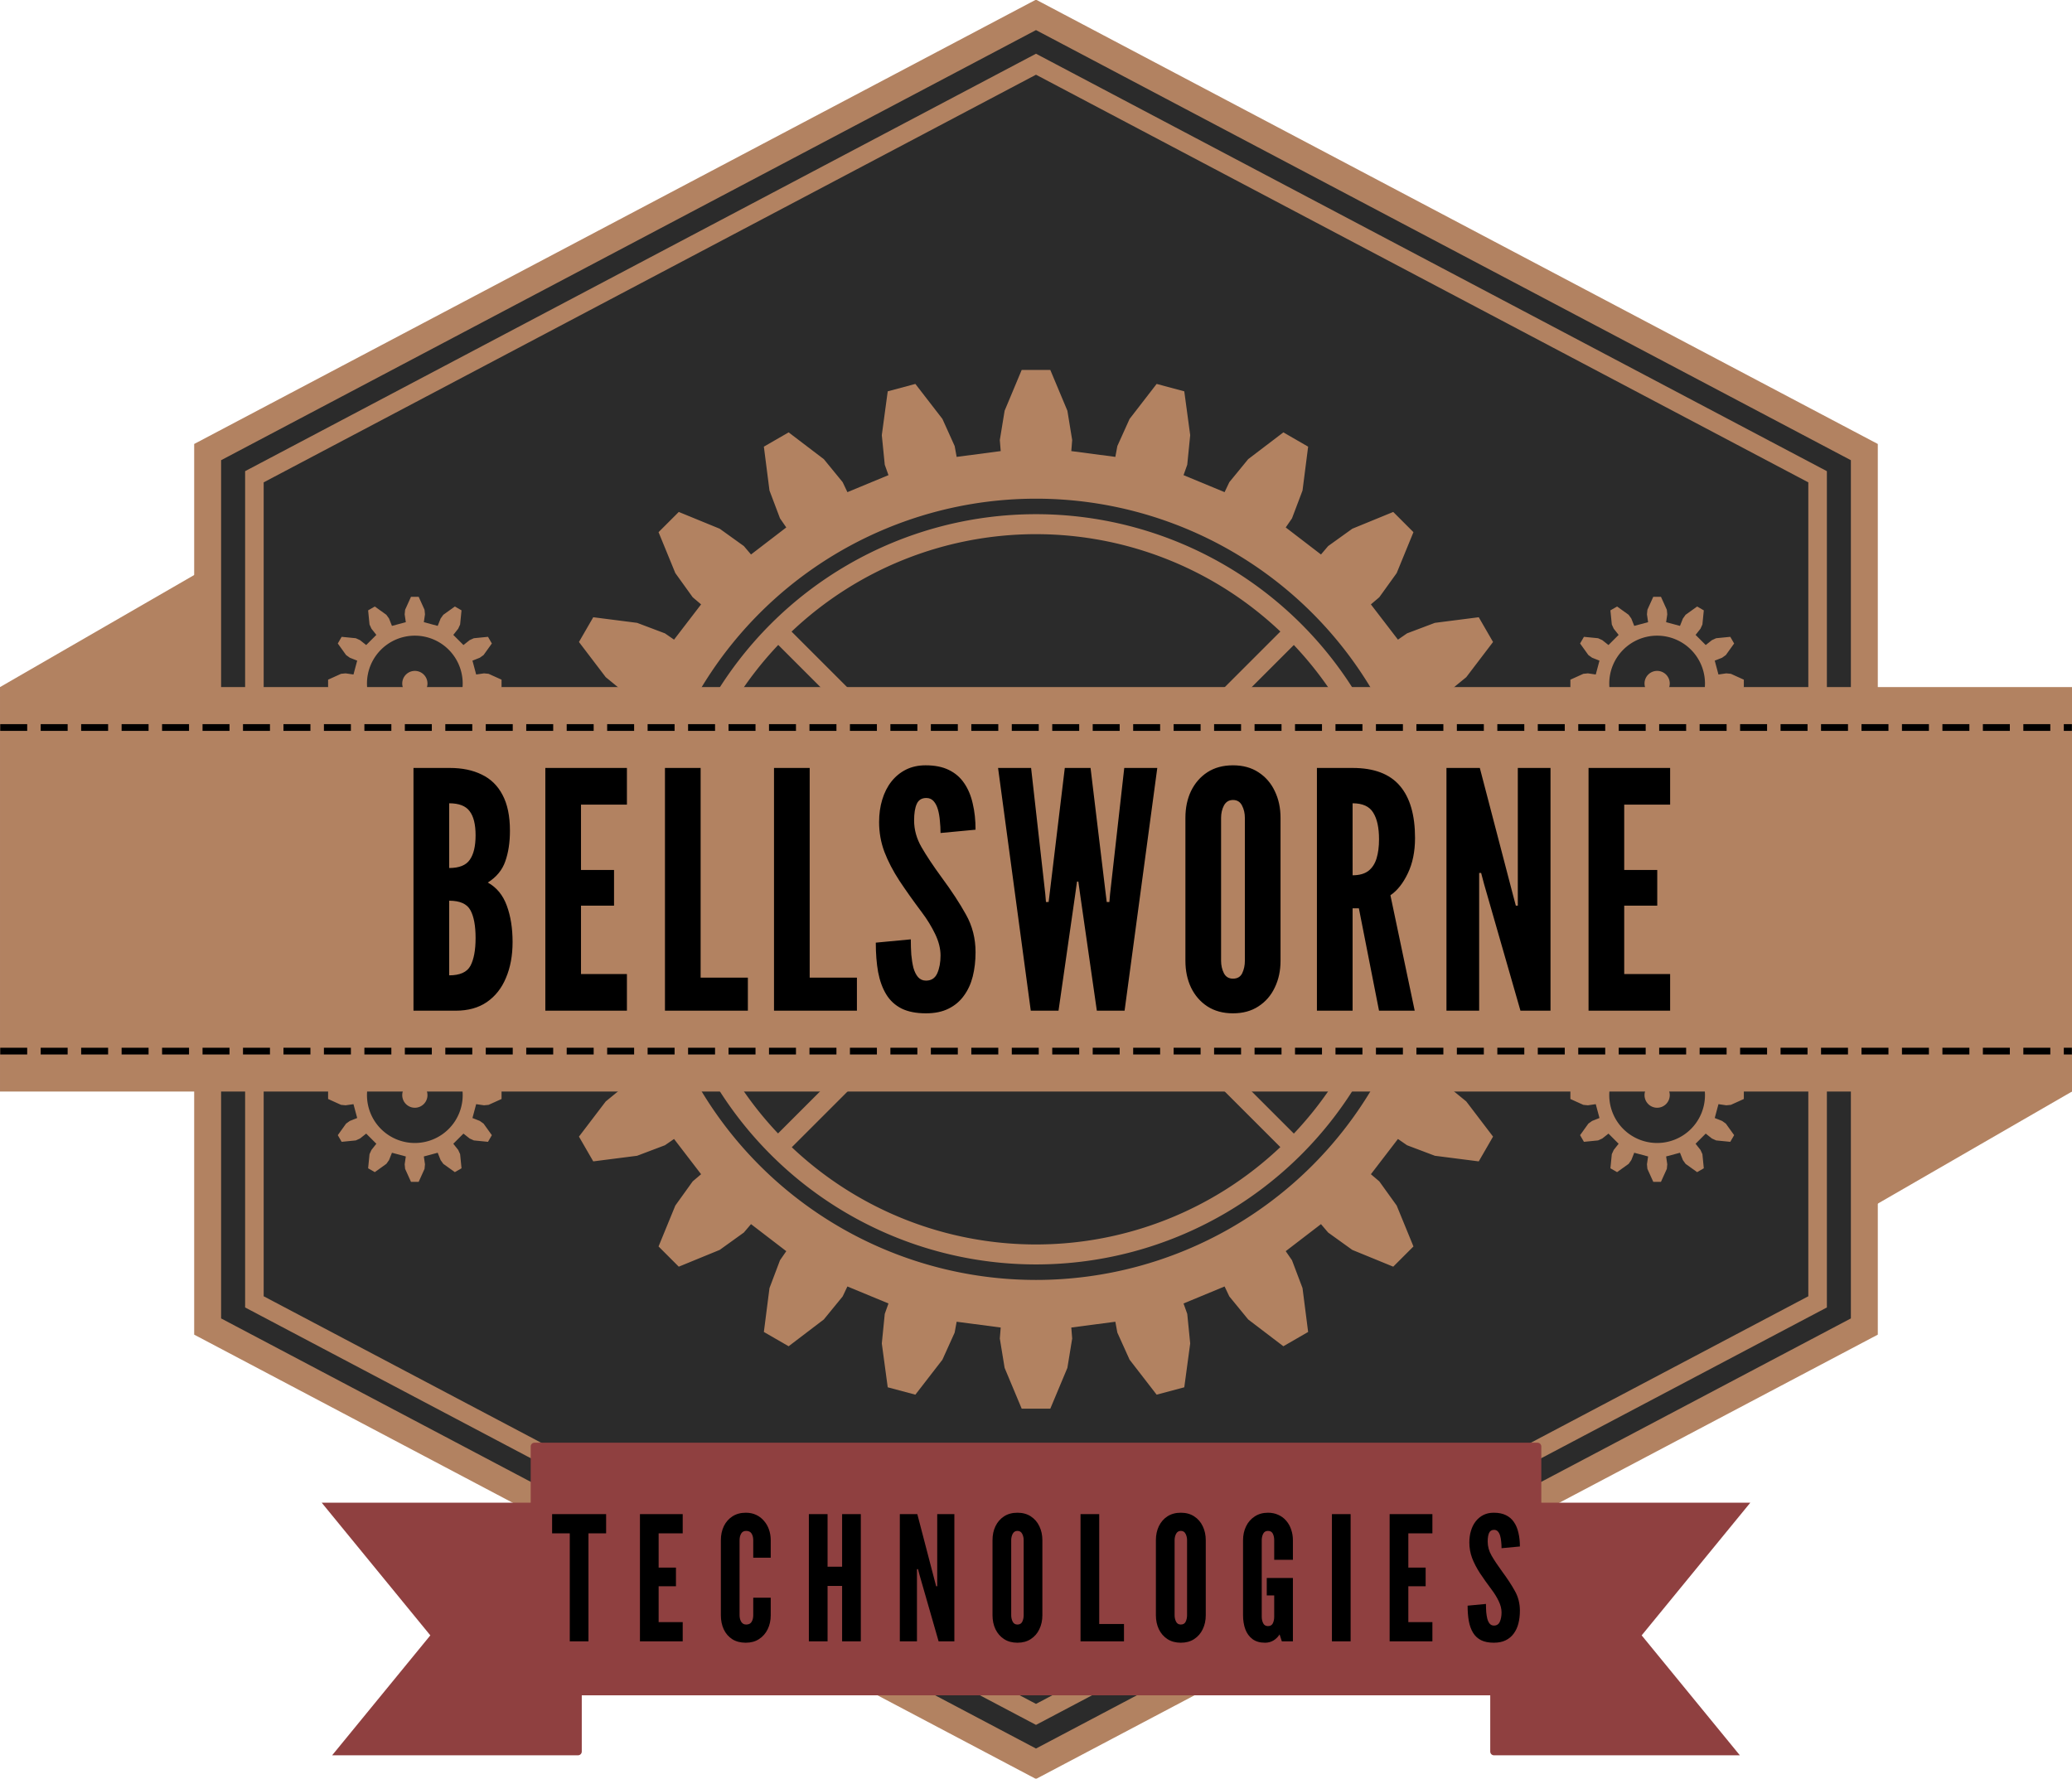
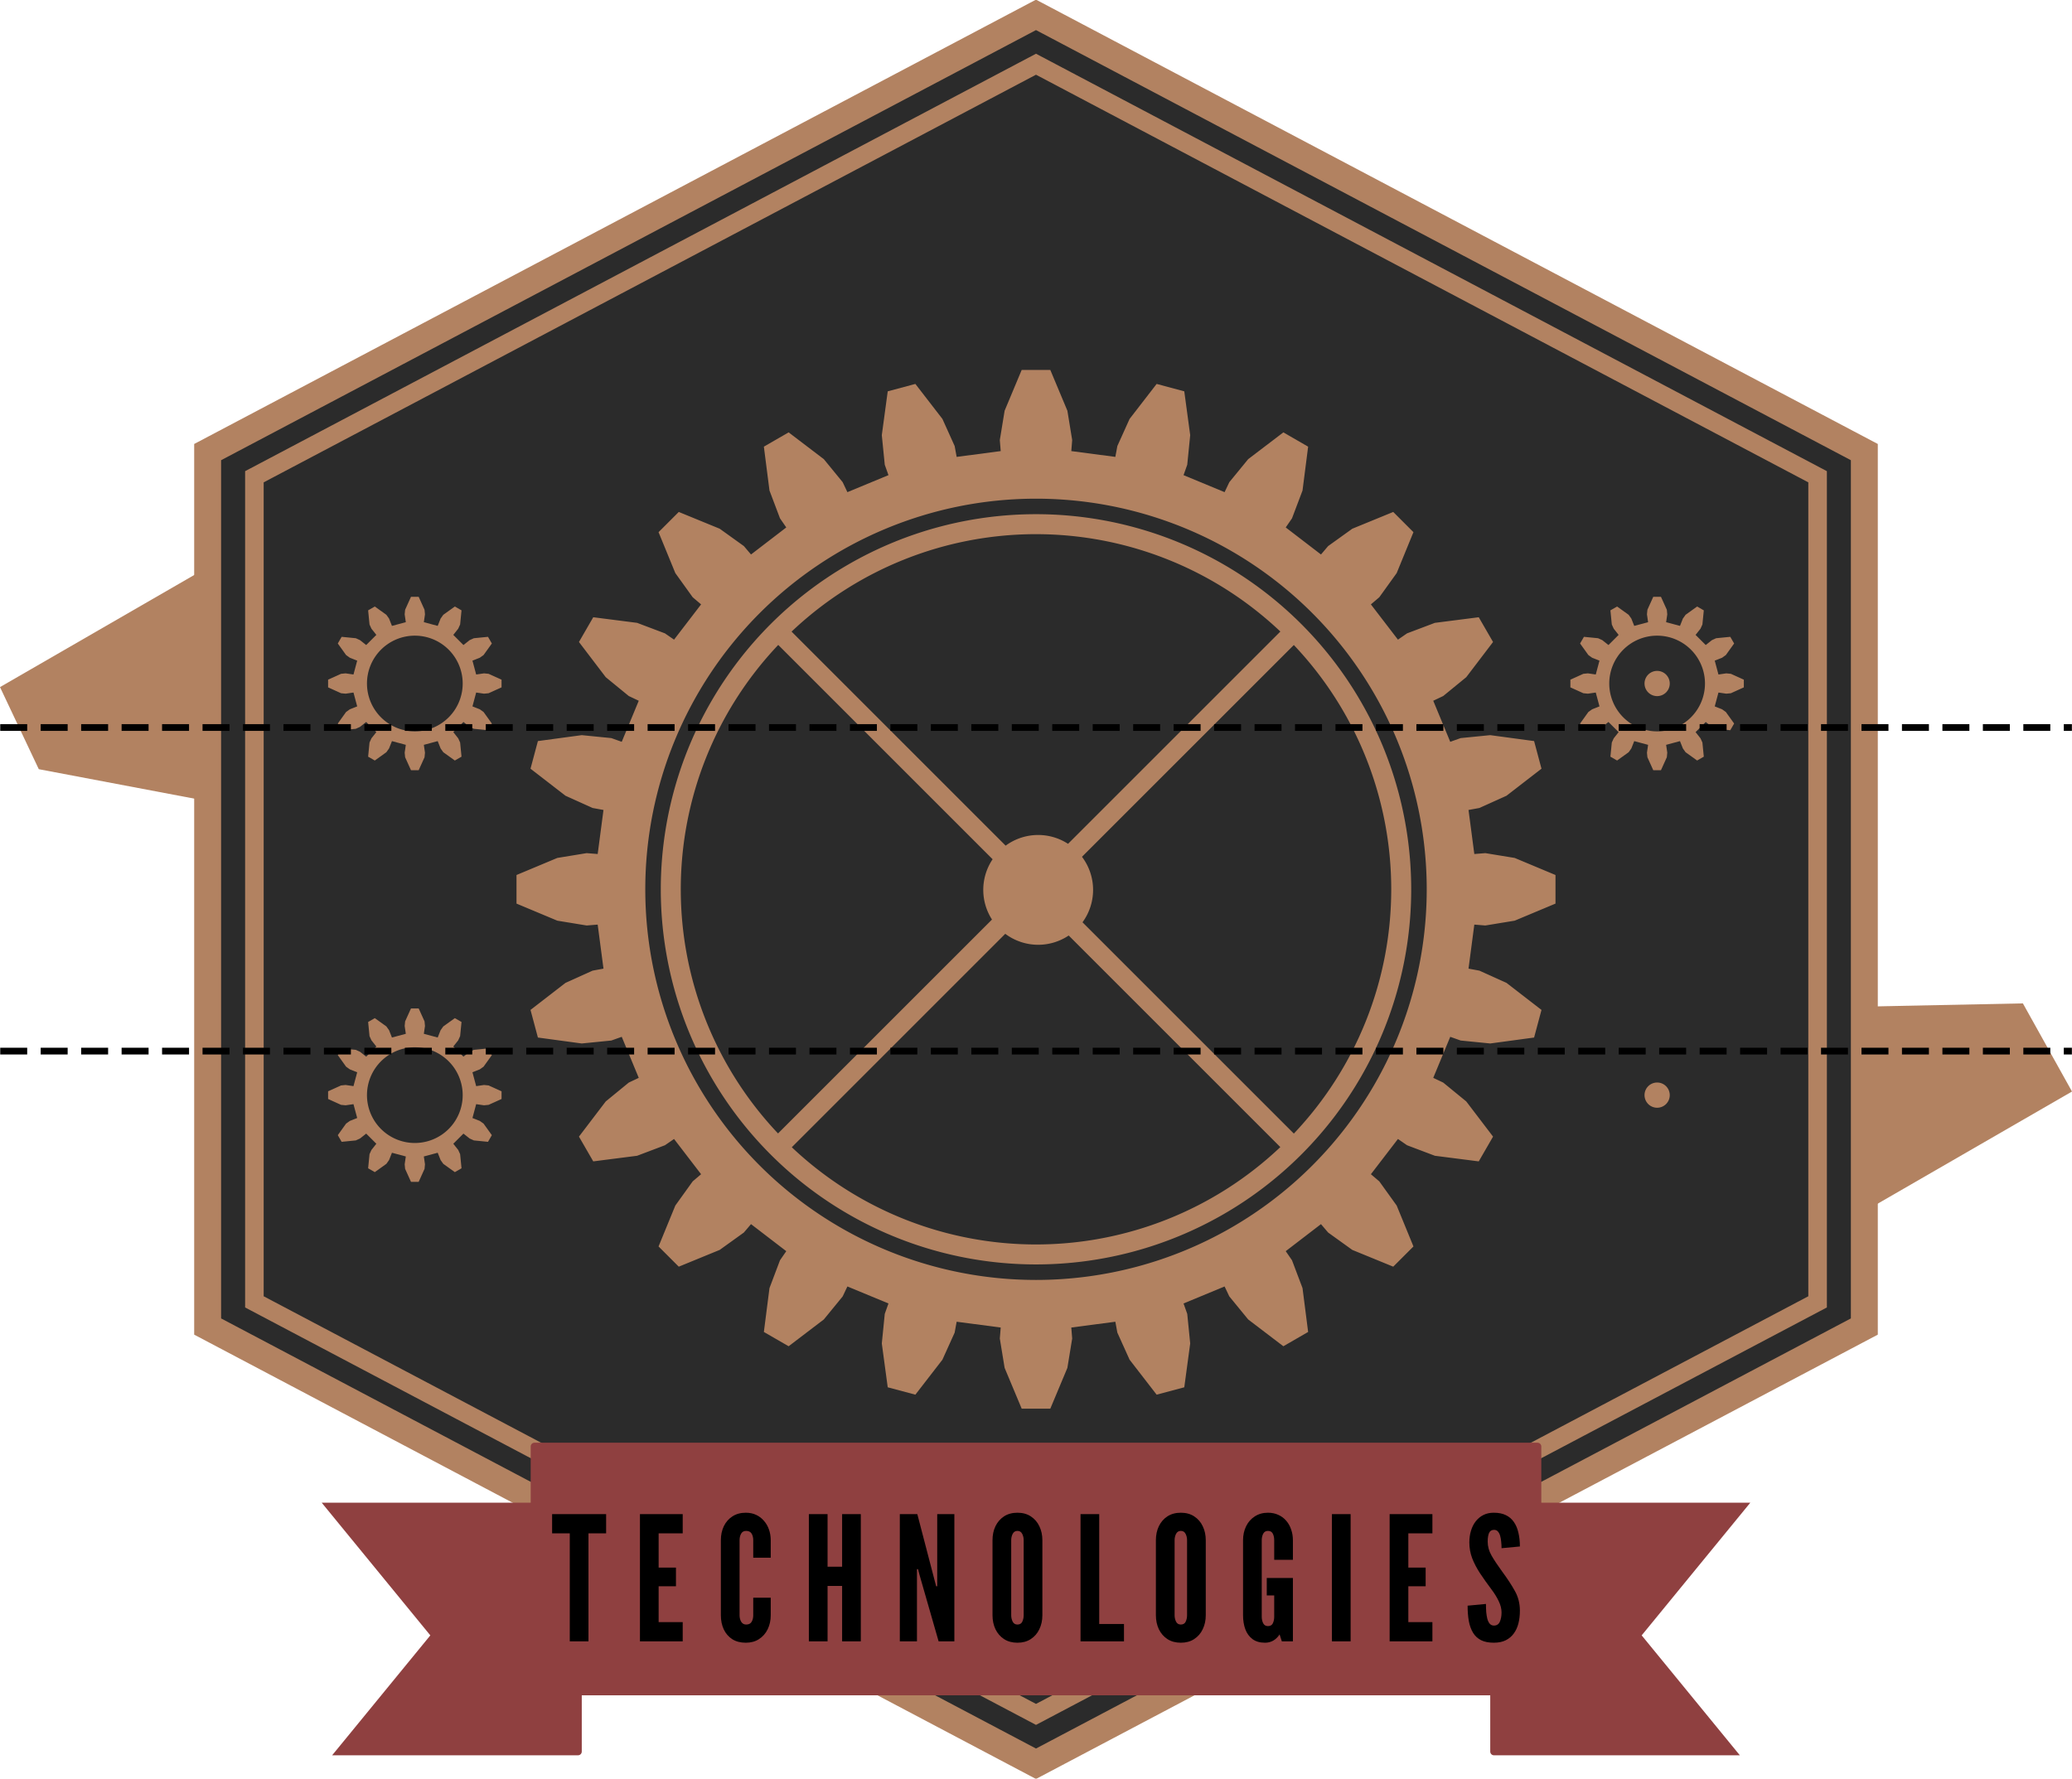
<svg xmlns="http://www.w3.org/2000/svg" xmlns:ns1="http://sodipodi.sourceforge.net/DTD/sodipodi-0.dtd" xmlns:ns2="http://www.inkscape.org/namespaces/inkscape" id="svg8" version="1.1" viewBox="0 0 308.908 265.234" height="1002.458" width="1167.528" ns1:docname="bellsworne-tech-no-bg-optimized.svg" ns2:version="1.4.2 (ebf0e940d0, 2025-05-08)">
  <defs id="defs5" />
  <ns1:namedview id="namedview5" pagecolor="#505050" bordercolor="#ffffff" borderopacity="1" ns2:showpageshadow="0" ns2:pageopacity="0" ns2:pagecheckerboard="1" ns2:deskcolor="#505050" ns2:zoom="0.35854149" ns2:cx="-157.58288" ns2:cy="232.88797" ns2:window-width="1920" ns2:window-height="1080" ns2:window-x="0" ns2:window-y="0" ns2:window-maximized="1" ns2:current-layer="svg8" />
  <style id="style1" />
  <path id="ellipse4113-9" style="fill:#ff0000;stroke-width:0.265" d="m 220.283,177.675 a 64.216,39.688 0 0 1 -64.216,39.688 64.216,39.688 0 0 1 -64.216,-39.688 64.216,39.688 0 0 1 64.216,-39.687 64.216,39.688 0 0 1 64.216,39.687 z" />
  <path style="fill:#b28261;fill-opacity:1;stroke:none;stroke-width:0.265px;stroke-linecap:butt;stroke-linejoin:miter;stroke-opacity:1" d="m 308.909,162.772 -49.18,28.394 2.7,-40.743 39.159,-0.794 z" id="path4115-4" />
  <path style="fill:#b28261;fill-opacity:1;stroke:none;stroke-width:0.265px;stroke-linecap:butt;stroke-linejoin:miter;stroke-opacity:1" d="M 0,102.462 42.385,77.992 40.708,121.319 5.783,114.704 0,102.462" id="path4117-5" />
  <path style="fill:#2b2b2b;fill-opacity:1;stroke:none;stroke-width:2.767;stroke-miterlimit:4;stroke-dasharray:none" id="path4119-8" d="M 270.98,194.138 154.454,255.658 37.927,194.138 V 71.096 L 154.454,9.576 270.98,71.096 Z" />
  <path style="fill:#2b2b2b;fill-opacity:1;stroke:none;stroke-width:4.014;stroke-miterlimit:4;stroke-dasharray:none" id="path4121-87" d="m 277.949,197.817 -123.496,65.2 -123.496,-65.2 v -130.4 l 123.496,-65.2 123.496,65.2 z" />
  <path style="fill:none;stroke:#b28261;stroke-width:2.767;stroke-miterlimit:4;stroke-dasharray:none;stroke-opacity:1" id="path4125-1" d="M 270.98,194.138 154.454,255.658 37.927,194.138 V 71.096 L 154.454,9.576 270.98,71.096 Z" />
  <path style="fill:none;stroke:#b28261;stroke-width:4.014;stroke-miterlimit:4;stroke-dasharray:none;stroke-opacity:1" id="path4127-5" d="m 277.949,197.817 -123.496,65.2 -123.496,-65.2 v -130.4 l 123.496,-65.2 123.496,65.2 z" />
  <path style="fill:#b28261;fill-opacity:1;stroke:none;stroke-width:0.936" d="m 152.321,55.165 -2.545,6.084 -0.717,4.378 0.134,1.642 -6.57,0.865 -0.296,-1.62 -1.825,-4.043 -4.034,-5.219 -4.12,1.105 -0.883,6.535 0.441,4.414 0.552,1.55 -6.122,2.536 -0.706,-1.488 -2.808,-3.432 -5.248,-3.995 -3.692,2.132 0.838,6.54 1.567,4.15 0.936,1.356 -5.257,4.032 -1.066,-1.255 -3.602,-2.587 -6.102,-2.501 -3.015,3.015 2.501,6.102 2.588,3.602 1.254,1.066 -4.032,5.257 -1.357,-0.936 -4.149,-1.567 -6.54,-0.838 -2.132,3.692 3.995,5.248 3.432,2.808 1.489,0.706 -2.537,6.122 -1.55,-0.554 -4.414,-0.439 -6.535,0.883 -1.103,4.12 5.217,4.034 4.043,1.824 1.62,0.297 -0.865,6.568 -1.642,-0.132 -4.378,0.717 -6.083,2.545 v 4.264 l 6.083,2.546 4.378,0.718 1.642,-0.133 0.865,6.568 -1.62,0.298 -4.043,1.825 -5.217,4.033 1.103,4.118 6.535,0.885 4.414,-0.44 1.55,-0.553 2.537,6.12 -1.489,0.706 -3.432,2.81 -3.995,5.246 2.132,3.694 6.54,-0.837 4.15,-1.57 1.356,-0.934 4.032,5.256 -1.254,1.067 -2.588,3.603 -2.501,6.101 3.015,3.016 6.102,-2.502 3.602,-2.59 1.066,-1.253 5.257,4.033 -0.936,1.355 -1.567,4.15 -0.838,6.542 3.692,2.132 5.248,-3.998 2.808,-3.432 0.706,-1.486 6.122,2.534 -0.552,1.552 -0.44,4.413 0.882,6.537 4.12,1.102 4.034,-5.217 1.825,-4.042 0.296,-1.62 6.57,0.864 -0.134,1.642 0.717,4.376 2.545,6.085 h 4.265 l 2.547,-6.085 0.716,-4.376 -0.133,-1.642 6.568,-0.864 0.298,1.62 1.825,4.042 4.034,5.217 4.12,-1.102 0.882,-6.537 -0.44,-4.413 -0.552,-1.552 6.12,-2.534 0.707,1.486 2.809,3.432 5.246,3.998 3.693,-2.132 -0.837,-6.543 -1.569,-4.149 -0.934,-1.355 5.255,-4.033 1.068,1.254 3.602,2.59 6.102,2.5 3.015,-3.015 -2.501,-6.101 -2.59,-3.603 -1.254,-1.067 4.034,-5.256 1.355,0.935 4.149,1.569 6.542,0.837 2.132,-3.694 -3.995,-5.246 -3.434,-2.81 -1.487,-0.706 2.535,-6.12 1.552,0.552 4.412,0.441 6.537,-0.885 1.103,-4.118 -5.217,-4.033 -4.043,-1.825 -1.62,-0.298 0.865,-6.568 1.642,0.133 4.377,-0.718 6.084,-2.546 v -4.264 l -6.084,-2.545 -4.377,-0.717 -1.642,0.132 -0.865,-6.568 1.62,-0.297 4.043,-1.824 5.217,-4.034 -1.103,-4.12 -6.537,-0.883 -4.412,0.439 -1.552,0.554 -2.535,-6.122 1.487,-0.706 3.434,-2.808 3.995,-5.248 -2.132,-3.692 -6.542,0.838 -4.15,1.567 -1.354,0.936 -4.034,-5.257 1.254,-1.066 2.59,-3.602 2.5,-6.102 -3.014,-3.015 -6.102,2.501 -3.602,2.587 -1.068,1.255 -5.255,-4.032 0.934,-1.357 1.569,-4.149 0.837,-6.54 -3.693,-2.132 -5.246,3.995 -2.809,3.432 -0.707,1.488 -6.12,-2.536 0.552,-1.55 0.44,-4.414 -0.883,-6.535 -4.12,-1.105 -4.033,5.219 -1.825,4.043 -0.298,1.62 -6.568,-0.865 0.133,-1.642 -0.716,-4.378 -2.547,-6.083 z m 1.915,19.2 a 58.252,58.252 0 0 1 0.217,0 58.252,58.252 0 0 1 58.253,58.251 58.252,58.252 0 0 1 -58.253,58.253 58.252,58.252 0 0 1 -58.25,-58.253 58.252,58.252 0 0 1 58.033,-58.25 z m 0.217,2.313 a 55.938,55.938 0 0 0 -55.938,55.94 55.938,55.938 0 0 0 55.938,55.938 55.938,55.938 0 0 0 55.94,-55.938 55.938,55.938 0 0 0 -55.94,-55.94 z m -0.296,2.979 a 52.96,52.96 0 0 1 0.296,0 52.96,52.96 0 0 1 36.434,14.522 l -31.656,31.655 a 8.185,8.185 0 0 0 -4.452,-1.318 8.185,8.185 0 0 0 -4.85,1.59 L 118.013,94.188 a 52.96,52.96 0 0 1 36.144,-14.531 z m -38.131,16.518 31.96,31.96 a 8.185,8.185 0 0 0 -1.393,4.566 8.185,8.185 0 0 0 1.3,4.425 l -31.899,31.897 a 52.96,52.96 0 0 1 -14.5,-36.406 52.96,52.96 0 0 1 14.532,-36.442 z m 76.867,0.01 a 52.96,52.96 0 0 1 14.522,36.434 52.96,52.96 0 0 1 -14.519,36.425 l -31.509,-31.509 a 8.185,8.185 0 0 0 1.578,-4.832 8.185,8.185 0 0 0 -1.656,-4.935 z m -43.022,43.067 a 8.185,8.185 0 0 0 4.908,1.637 8.185,8.185 0 0 0 4.55,-1.382 l 31.552,31.552 a 52.96,52.96 0 0 1 -36.427,14.519 52.96,52.96 0 0 1 -36.408,-14.498 z" id="path1" />
  <path style="fill:#b28261;fill-opacity:1;stroke:none;stroke-width:0.581;stroke-opacity:1" d="m 61.272,88.998 -0.874,1.931 -0.067,0.685 0.171,1.167 -2.067,0.554 -0.435,-1.097 -0.4,-0.559 -1.723,-1.235 -0.994,0.574 0.208,2.109 0.285,0.626 0.732,0.925 -1.513,1.513 -0.925,-0.732 -0.626,-0.285 -2.109,-0.208 -0.574,0.994 1.235,1.723 0.559,0.4 1.097,0.435 -0.554,2.067 -1.167,-0.171 -0.685,0.067 -1.931,0.874 v 1.148 l 1.931,0.874 0.685,0.066 1.167,-0.171 0.554,2.067 -1.097,0.435 -0.559,0.4 -1.235,1.722 0.574,0.994 2.109,-0.209 0.626,-0.285 0.925,-0.732 1.513,1.513 -0.732,0.925 -0.285,0.626 -0.208,2.109 0.994,0.574 1.723,-1.235 0.4,-0.56 0.435,-1.097 2.067,0.554 -0.171,1.167 0.067,0.685 0.874,1.931 h 1.147 l 0.874,-1.931 0.066,-0.685 -0.171,-1.167 2.067,-0.554 0.435,1.097 0.4,0.56 1.722,1.235 0.994,-0.574 -0.208,-2.109 -0.285,-0.626 -0.732,-0.925 1.513,-1.513 0.925,0.732 0.627,0.285 2.109,0.209 0.574,-0.994 -1.235,-1.722 -0.56,-0.4 -1.097,-0.435 0.554,-2.067 1.167,0.171 0.685,-0.066 1.931,-0.874 v -1.148 l -1.931,-0.874 -0.685,-0.067 -1.167,0.171 -0.554,-2.067 1.097,-0.435 0.56,-0.4 1.235,-1.723 -0.574,-0.994 -2.109,0.208 -0.627,0.285 -0.925,0.732 -1.513,-1.513 0.732,-0.925 0.285,-0.626 0.208,-2.109 -0.994,-0.574 -1.722,1.235 -0.4,0.559 -0.435,1.097 -2.067,-0.554 0.171,-1.167 -0.066,-0.685 -0.874,-1.931 z m 0.522,5.795 a 7.135,7.135 0 0 1 0.052,0 7.135,7.135 0 0 1 7.135,7.135 7.135,7.135 0 0 1 -7.135,7.135 7.135,7.135 0 0 1 -7.135,-7.135 7.135,7.135 0 0 1 7.083,-7.135 z" id="tl-gear" />
-   <path id="path4137-9" style="fill:#b28261;fill-opacity:1;stroke:none;stroke-width:0.032;stroke-miterlimit:4;stroke-dasharray:none;stroke-dashoffset:0;stroke-opacity:1" d="m 63.73,101.926 a 1.88,1.88 0 0 1 -1.881,1.881 1.88,1.88 0 0 1 -1.88,-1.88 1.88,1.88 0 0 1 1.88,-1.881 1.88,1.88 0 0 1 1.88,1.88 z" />
  <path style="fill:#b28261;fill-opacity:1;stroke:none;stroke-width:0.581;stroke-opacity:1" d="m 246.481,88.998 -0.874,1.931 -0.067,0.685 0.171,1.167 -2.067,0.554 -0.435,-1.097 -0.4,-0.559 -1.723,-1.235 -0.994,0.574 0.208,2.109 0.285,0.626 0.732,0.925 -1.513,1.513 -0.925,-0.732 -0.626,-0.285 -2.109,-0.208 -0.574,0.994 1.235,1.723 0.559,0.4 1.097,0.435 -0.554,2.067 -1.167,-0.171 -0.685,0.067 -1.931,0.874 v 1.148 l 1.931,0.874 0.685,0.066 1.167,-0.171 0.554,2.067 -1.097,0.435 -0.559,0.4 -1.235,1.722 0.574,0.994 2.109,-0.209 0.626,-0.285 0.925,-0.732 1.513,1.513 -0.732,0.925 -0.285,0.626 -0.208,2.109 0.994,0.574 1.723,-1.235 0.4,-0.56 0.435,-1.097 2.067,0.554 -0.171,1.167 0.067,0.685 0.874,1.931 h 1.147 l 0.874,-1.931 0.066,-0.685 -0.171,-1.167 2.067,-0.554 0.435,1.097 0.4,0.56 1.722,1.235 0.994,-0.574 -0.208,-2.109 -0.285,-0.626 -0.732,-0.925 1.513,-1.513 0.925,0.732 0.627,0.285 2.109,0.209 0.574,-0.994 -1.235,-1.722 -0.56,-0.4 -1.097,-0.435 0.554,-2.067 1.167,0.171 0.685,-0.066 1.931,-0.874 v -1.148 l -1.931,-0.874 -0.685,-0.067 -1.167,0.171 -0.554,-2.067 1.097,-0.435 0.56,-0.4 1.235,-1.723 -0.574,-0.994 -2.109,0.208 -0.627,0.285 -0.925,0.732 -1.513,-1.513 0.732,-0.925 0.285,-0.626 0.208,-2.109 -0.994,-0.574 -1.722,1.235 -0.4,0.559 -0.435,1.097 -2.067,-0.554 0.171,-1.167 -0.066,-0.685 -0.874,-1.931 z m 0.522,5.795 a 7.135,7.135 0 0 1 0.052,0 7.135,7.135 0 0 1 7.135,7.135 7.135,7.135 0 0 1 -7.135,7.135 7.135,7.135 0 0 1 -7.135,-7.135 7.135,7.135 0 0 1 7.083,-7.135 z" id="tr-gear" />
  <path id="path4143-4" style="fill:#b28261;fill-opacity:1;stroke:none;stroke-width:0.032;stroke-miterlimit:4;stroke-dasharray:none;stroke-dashoffset:0;stroke-opacity:1" d="m 248.939,101.926 a 1.88,1.88 0 0 1 -1.881,1.881 1.88,1.88 0 0 1 -1.88,-1.88 1.88,1.88 0 0 1 1.88,-1.881 1.88,1.88 0 0 1 1.88,1.88 z" />
  <path style="fill:#b28261;fill-opacity:1;stroke:none;stroke-width:0.581;stroke-opacity:1" d="m 61.272,150.381 -0.874,1.931 -0.067,0.685 0.171,1.167 -2.067,0.554 -0.435,-1.097 -0.4,-0.559 -1.723,-1.235 -0.994,0.574 0.208,2.109 0.285,0.626 0.732,0.925 -1.513,1.513 -0.925,-0.732 -0.626,-0.285 -2.109,-0.208 -0.574,0.994 1.235,1.723 0.559,0.4 1.097,0.435 -0.554,2.067 -1.167,-0.171 -0.685,0.067 -1.931,0.874 v 1.148 l 1.931,0.874 0.685,0.066 1.167,-0.171 0.554,2.067 -1.097,0.435 -0.559,0.4 -1.235,1.722 0.574,0.994 2.109,-0.209 0.626,-0.285 0.925,-0.732 1.513,1.513 -0.732,0.925 -0.285,0.626 -0.208,2.109 0.994,0.574 1.723,-1.235 0.4,-0.56 0.435,-1.097 2.067,0.554 -0.171,1.167 0.067,0.685 0.874,1.931 h 1.147 l 0.874,-1.931 0.066,-0.685 -0.171,-1.167 2.067,-0.554 0.435,1.097 0.4,0.56 1.722,1.235 0.994,-0.574 -0.208,-2.109 -0.285,-0.626 -0.732,-0.925 1.513,-1.513 0.925,0.732 0.627,0.285 2.109,0.209 0.574,-0.994 -1.235,-1.722 -0.56,-0.4 -1.097,-0.435 0.554,-2.067 1.167,0.171 0.685,-0.066 1.931,-0.874 v -1.148 l -1.931,-0.874 -0.685,-0.067 -1.167,0.171 -0.554,-2.067 1.097,-0.435 0.56,-0.4 1.235,-1.723 -0.574,-0.994 -2.109,0.208 -0.627,0.285 -0.925,0.732 -1.513,-1.513 0.732,-0.925 0.285,-0.626 0.208,-2.109 -0.994,-0.574 -1.722,1.235 -0.4,0.559 -0.435,1.097 -2.067,-0.554 0.171,-1.167 -0.066,-0.685 -0.874,-1.931 z m 0.522,5.795 a 7.135,7.135 0 0 1 0.052,0 7.135,7.135 0 0 1 7.135,7.135 7.135,7.135 0 0 1 -7.135,7.135 7.135,7.135 0 0 1 -7.135,-7.135 7.135,7.135 0 0 1 7.083,-7.135 z" id="bl-gear" />
-   <path id="path4151-2" style="fill:#b28261;fill-opacity:1;stroke:none;stroke-width:0.032;stroke-miterlimit:4;stroke-dasharray:none;stroke-dashoffset:0;stroke-opacity:1" d="m 63.73,163.309 a 1.88,1.88 0 0 1 -1.881,1.881 1.88,1.88 0 0 1 -1.88,-1.88 1.88,1.88 0 0 1 1.88,-1.881 1.88,1.88 0 0 1 1.88,1.88 z" />
-   <path style="fill:#b28261;fill-opacity:1;stroke:none;stroke-width:0.581;stroke-opacity:1" d="m 246.481,150.381 -0.874,1.931 -0.067,0.685 0.171,1.167 -2.067,0.554 -0.435,-1.097 -0.4,-0.559 -1.723,-1.235 -0.994,0.574 0.208,2.109 0.285,0.626 0.732,0.925 -1.513,1.513 -0.925,-0.732 -0.626,-0.285 -2.109,-0.208 -0.574,0.994 1.235,1.723 0.559,0.4 1.097,0.435 -0.554,2.067 -1.167,-0.171 -0.685,0.067 -1.931,0.874 v 1.148 l 1.931,0.874 0.685,0.066 1.167,-0.171 0.554,2.067 -1.097,0.435 -0.559,0.4 -1.235,1.722 0.574,0.994 2.109,-0.209 0.626,-0.285 0.925,-0.732 1.513,1.513 -0.732,0.925 -0.285,0.626 -0.208,2.109 0.994,0.574 1.723,-1.235 0.4,-0.56 0.435,-1.097 2.067,0.554 -0.171,1.167 0.067,0.685 0.874,1.931 h 1.147 l 0.874,-1.931 0.066,-0.685 -0.171,-1.167 2.067,-0.554 0.435,1.097 0.4,0.56 1.722,1.235 0.994,-0.574 -0.208,-2.109 -0.285,-0.626 -0.732,-0.925 1.513,-1.513 0.925,0.732 0.627,0.285 2.109,0.209 0.574,-0.994 -1.235,-1.722 -0.56,-0.4 -1.097,-0.435 0.554,-2.067 1.167,0.171 0.685,-0.066 1.931,-0.874 v -1.148 l -1.931,-0.874 -0.685,-0.067 -1.167,0.171 -0.554,-2.067 1.097,-0.435 0.56,-0.4 1.235,-1.723 -0.574,-0.994 -2.109,0.208 -0.627,0.285 -0.925,0.732 -1.513,-1.513 0.732,-0.925 0.285,-0.626 0.208,-2.109 -0.994,-0.574 -1.722,1.235 -0.4,0.559 -0.435,1.097 -2.067,-0.554 0.171,-1.167 -0.066,-0.685 -0.874,-1.931 z m 0.522,5.795 a 7.135,7.135 0 0 1 0.052,0 7.135,7.135 0 0 1 7.135,7.135 7.135,7.135 0 0 1 -7.135,7.135 7.135,7.135 0 0 1 -7.135,-7.135 7.135,7.135 0 0 1 7.083,-7.135 z" id="br-gear" />
  <path id="path4157-2" style="fill:#b28261;fill-opacity:1;stroke:none;stroke-width:0.032;stroke-miterlimit:4;stroke-dasharray:none;stroke-dashoffset:0;stroke-opacity:1" d="m 248.939,163.309 a 1.88,1.88 0 0 1 -1.881,1.881 1.88,1.88 0 0 1 -1.88,-1.88 1.88,1.88 0 0 1 1.88,-1.881 1.88,1.88 0 0 1 1.88,1.88 z" />
-   <path id="rect4163-7" style="fill:#b28261;stroke-width:3.597" d="m 0,102.462 h 308.909 v 60.31 H 0 Z" />
-   <path style="font-size:49.248px;line-height:1.25;font-family:'League Gothic';-inkscape-font-specification:'League Gothic';text-align:center;letter-spacing:1.73px;text-anchor:middle;stroke-width:0.513" d="m 61.644,150.715 v -36.196 h 5.418 q 2.758,0 4.752,0.984 2.02,0.96 3.103,3.03 1.108,2.068 1.108,5.343 0,2.61 -0.69,4.555 -0.665,1.945 -2.61,3.177 1.97,1.083 2.832,3.447 0.862,2.34 0.862,5.417 0,3.029 -0.985,5.344 -0.96,2.314 -2.857,3.62 -1.871,1.28 -4.629,1.28 z m 5.32,-5.269 q 2.412,0 3.176,-1.428 0.763,-1.453 0.763,-4.137 0,-2.733 -0.763,-4.137 -0.764,-1.428 -3.177,-1.428 z m 0,-16.005 q 2.24,0 3.077,-1.232 0.862,-1.23 0.862,-3.644 0,-2.438 -0.886,-3.595 -0.862,-1.182 -3.054,-1.182 z m 14.337,21.275 v -36.197 h 12.164 v 5.466 H 86.62 v 9.751 h 4.925 v 5.319 H 86.62 v 10.194 h 6.845 v 5.467 z m 17.835,0 v -36.197 h 5.318 v 31.272 h 7.043 v 4.925 z m 16.258,0 v -36.197 h 5.319 v 31.272 h 7.042 v 4.925 z m 22.66,0.394 q -2.19,0 -3.643,-0.714 -1.453,-0.74 -2.29,-2.118 -0.838,-1.379 -1.207,-3.324 -0.345,-1.946 -0.345,-4.383 l 5.22,-0.493 q 0,1.182 0.074,2.29 0.099,1.084 0.32,1.97 0.247,0.862 0.69,1.379 0.468,0.517 1.182,0.517 1.182,0 1.674,-1.083 0.493,-1.108 0.493,-2.66 0,-1.551 -0.813,-3.225 -0.812,-1.675 -1.945,-3.177 -1.92,-2.56 -3.374,-4.752 -1.428,-2.192 -2.24,-4.31 -0.788,-2.117 -0.788,-4.432 0,-1.822 0.468,-3.349 0.467,-1.551 1.354,-2.684 0.911,-1.157 2.191,-1.797 1.28,-0.64 2.93,-0.64 2.044,0 3.448,0.689 1.428,0.69 2.29,1.97 0.886,1.28 1.28,3.053 0.42,1.749 0.42,3.89 l -5.221,0.493 q 0,-0.91 -0.099,-1.822 -0.074,-0.936 -0.295,-1.699 -0.222,-0.763 -0.64,-1.231 -0.419,-0.468 -1.084,-0.468 -1.034,0 -1.428,0.887 -0.394,0.861 -0.394,2.462 0,2.068 1.108,3.989 1.108,1.92 2.98,4.482 2.24,3.028 3.644,5.565 1.428,2.536 1.428,5.614 0,1.945 -0.419,3.62 -0.418,1.65 -1.33,2.88 -0.886,1.232 -2.29,1.921 -1.378,0.69 -3.348,0.69 z m 15.62,-0.394 -4.876,-36.197 h 4.924 l 2.118,18.812 0.099,1.182 h 0.394 l 0.147,-1.182 2.266,-18.812 h 3.841 l 2.265,18.812 0.148,1.182 h 0.394 l 0.099,-1.182 2.117,-18.812 h 4.925 l -4.875,36.197 h -4.137 l -2.463,-17.139 -0.295,-2.117 h -0.197 l -0.296,2.117 -2.462,17.139 z m 30.146,0.394 q -2.217,0 -3.817,-1.035 -1.576,-1.034 -2.438,-2.807 -0.837,-1.773 -0.837,-3.989 v -21.324 q 0,-2.24 0.837,-3.99 0.862,-1.772 2.438,-2.806 1.6,-1.034 3.817,-1.034 2.216,0 3.792,1.034 1.6,1.034 2.437,2.807 0.862,1.773 0.862,3.989 v 21.324 q 0,2.216 -0.862,3.99 -0.837,1.772 -2.437,2.806 -1.576,1.035 -3.792,1.035 z m 0,-5.171 q 0.985,0 1.379,-0.813 0.394,-0.837 0.394,-1.847 v -21.324 q 0,-1.01 -0.42,-1.822 -0.418,-0.837 -1.353,-0.837 -0.912,0 -1.355,0.837 -0.418,0.812 -0.418,1.822 v 21.324 q 0,1.01 0.418,1.847 0.419,0.813 1.355,0.813 z m 12.515,4.777 v -36.197 h 5.32 q 4.776,0 7.042,2.659 2.265,2.635 2.265,7.781 0,3.053 -1.084,5.294 -1.058,2.216 -2.585,3.25 l 3.62,17.213 h -5.32 l -3.003,-15.267 h -0.936 v 15.267 z m 5.32,-20.192 q 1.477,0 2.338,-0.64 0.862,-0.665 1.232,-1.872 0.369,-1.206 0.369,-2.856 0,-2.585 -0.862,-3.964 -0.837,-1.404 -3.078,-1.404 z m 13.992,20.192 v -36.197 h 4.974 l 4.925,18.861 0.443,1.675 h 0.296 v -20.536 h 4.875 v 36.197 h -4.481 l -5.418,-18.862 -0.443,-1.675 h -0.295 v 20.537 z m 21.184,0 v -36.197 h 12.164 v 5.466 h -6.846 v 9.751 h 4.925 v 5.319 h -4.925 v 10.194 h 6.846 v 5.467 z" id="text4167-5" aria-label="BELLSWORNE" />
+   <path id="rect4163-7" style="fill:#b28261;stroke-width:3.597" d="m 0,102.462 v 60.31 H 0 Z" />
  <path style="color:#000000;font-style:normal;font-variant:normal;font-weight:400;font-stretch:normal;font-size:medium;line-height:normal;font-family:sans-serif;font-variant-ligatures:normal;font-variant-position:normal;font-variant-caps:normal;font-variant-numeric:normal;font-variant-alternates:normal;font-variant-east-asian:normal;font-feature-settings:normal;font-variation-settings:normal;text-indent:0;text-align:start;text-decoration:none;text-decoration-line:none;text-decoration-style:solid;text-decoration-color:#000000;letter-spacing:normal;word-spacing:normal;text-transform:none;writing-mode:lr-tb;direction:ltr;text-orientation:mixed;dominant-baseline:auto;baseline-shift:baseline;text-anchor:start;white-space:normal;shape-padding:0;shape-margin:0;inline-size:0;clip-rule:nonzero;display:inline;overflow:visible;visibility:visible;isolation:auto;mix-blend-mode:normal;color-interpolation:sRGB;color-interpolation-filters:linearRGB;solid-color:#000000;solid-opacity:1;vector-effect:none;fill:#b28261;fill-opacity:1;fill-rule:nonzero;stroke:none;stroke-width:1.005;stroke-linecap:butt;stroke-linejoin:miter;stroke-miterlimit:4;stroke-dasharray:4.021, 2.011;stroke-dashoffset:0;stroke-opacity:1;color-rendering:auto;image-rendering:auto;shape-rendering:auto;text-rendering:auto;enable-background:accumulate;stop-color:#000000" d="M 0.033,108.488 H 308.881" id="path4169-8" />
  <path style="color:#000000;font-style:normal;font-variant:normal;font-weight:400;font-stretch:normal;font-size:medium;line-height:normal;font-family:sans-serif;font-variant-ligatures:normal;font-variant-position:normal;font-variant-caps:normal;font-variant-numeric:normal;font-variant-alternates:normal;font-variant-east-asian:normal;font-feature-settings:normal;font-variation-settings:normal;text-indent:0;text-align:start;text-decoration:none;text-decoration-line:none;text-decoration-style:solid;text-decoration-color:#000000;letter-spacing:normal;word-spacing:normal;text-transform:none;writing-mode:lr-tb;direction:ltr;text-orientation:mixed;dominant-baseline:auto;baseline-shift:baseline;text-anchor:start;white-space:normal;shape-padding:0;shape-margin:0;inline-size:0;clip-rule:nonzero;display:inline;overflow:visible;visibility:visible;isolation:auto;mix-blend-mode:normal;color-interpolation:sRGB;color-interpolation-filters:linearRGB;solid-color:#000000;solid-opacity:1;vector-effect:none;fill:#000000;fill-opacity:1;fill-rule:nonzero;stroke:none;stroke-width:0.76;stroke-linecap:butt;stroke-linejoin:miter;stroke-miterlimit:4;stroke-dasharray:4.021, 2.011;stroke-dashoffset:0;stroke-opacity:1;color-rendering:auto;image-rendering:auto;shape-rendering:auto;text-rendering:auto;enable-background:accumulate;stop-color:#000000" d="m 0.033,107.986 v 1.004 H 4.054 v -1.005 z m 6.033,0 v 1.004 h 4.02 v -1.005 z m 6.032,0 v 1.004 h 4.021 v -1.005 z m 6.033,0 v 1.004 h 4.02 v -1.005 z m 6.032,0 v 1.004 h 4.021 v -1.005 z m 6.033,0 v 1.004 h 4.02 v -1.005 z m 6.032,0 v 1.004 h 4.021 v -1.005 z m 6.033,0 v 1.004 h 4.02 v -1.005 z m 6.032,0 v 1.004 h 4.021 v -1.005 z m 6.033,0 v 1.004 h 4.02 v -1.005 z m 6.032,0 v 1.004 h 4.021 v -1.005 z m 6.033,0 v 1.004 h 4.02 v -1.005 z m 6.032,0 v 1.004 h 4.021 v -1.005 z m 6.033,0 v 1.004 h 4.02 v -1.005 z m 6.032,0 v 1.004 h 4.021 v -1.005 z m 6.033,0 v 1.004 h 4.02 v -1.005 z m 6.032,0 v 1.004 h 4.021 v -1.005 z m 6.033,0 v 1.004 h 4.02 v -1.005 z m 6.032,0 v 1.004 h 4.021 v -1.005 z m 6.033,0 v 1.004 h 4.02 v -1.005 z m 6.032,0 v 1.004 h 4.021 v -1.005 z m 6.033,0 v 1.004 h 4.02 v -1.005 z m 6.032,0 v 1.004 h 4.021 v -1.005 z m 6.033,0 v 1.004 h 4.02 v -1.005 z m 6.032,0 v 1.004 h 4.021 v -1.005 z m 6.033,0 v 1.004 h 4.02 v -1.005 z m 6.032,0 v 1.004 h 4.021 v -1.005 z m 6.033,0 v 1.004 h 4.02 v -1.005 z m 6.032,0 v 1.004 h 4.021 v -1.005 z m 6.033,0 v 1.004 h 4.02 v -1.005 z m 6.032,0 v 1.004 h 4.021 v -1.005 z m 6.033,0 v 1.004 h 4.02 v -1.005 z m 6.032,0 v 1.004 h 4.021 v -1.005 z m 6.033,0 v 1.004 h 4.02 v -1.005 z m 6.032,0 v 1.004 h 4.021 v -1.005 z m 6.033,0 v 1.004 h 4.02 v -1.005 z m 6.032,0 v 1.004 h 4.021 v -1.005 z m 6.033,0 v 1.004 h 4.02 v -1.005 z m 6.032,0 v 1.004 h 4.021 v -1.005 z m 6.033,0 v 1.004 h 4.02 v -1.005 z m 6.032,0 v 1.004 h 4.021 v -1.005 z m 6.033,0 v 1.004 h 4.02 v -1.005 z m 6.032,0 v 1.004 h 4.021 v -1.005 z m 6.033,0 v 1.004 h 4.02 v -1.005 z m 6.032,0 v 1.004 h 4.021 v -1.005 z m 6.033,0 v 1.004 h 4.02 v -1.005 z m 6.032,0 v 1.004 h 4.021 v -1.005 z m 6.033,0 v 1.004 h 4.02 v -1.005 z m 6.032,0 v 1.004 h 4.021 v -1.005 z m 6.033,0 v 1.004 h 4.02 v -1.005 z m 6.032,0 v 1.004 h 4.021 v -1.005 z m 6.033,0 v 1.004 h 1.207 v -1.005 z" id="path4171-9" />
  <path style="color:#000000;font-style:normal;font-variant:normal;font-weight:400;font-stretch:normal;font-size:medium;line-height:normal;font-family:sans-serif;font-variant-ligatures:normal;font-variant-position:normal;font-variant-caps:normal;font-variant-numeric:normal;font-variant-alternates:normal;font-variant-east-asian:normal;font-feature-settings:normal;font-variation-settings:normal;text-indent:0;text-align:start;text-decoration:none;text-decoration-line:none;text-decoration-style:solid;text-decoration-color:#000000;letter-spacing:normal;word-spacing:normal;text-transform:none;writing-mode:lr-tb;direction:ltr;text-orientation:mixed;dominant-baseline:auto;baseline-shift:baseline;text-anchor:start;white-space:normal;shape-padding:0;shape-margin:0;inline-size:0;clip-rule:nonzero;display:inline;overflow:visible;visibility:visible;isolation:auto;mix-blend-mode:normal;color-interpolation:sRGB;color-interpolation-filters:linearRGB;solid-color:#000000;solid-opacity:1;vector-effect:none;fill:#b28261;fill-opacity:1;fill-rule:nonzero;stroke:none;stroke-width:1.005;stroke-linecap:butt;stroke-linejoin:miter;stroke-miterlimit:4;stroke-dasharray:4.021, 2.011;stroke-dashoffset:0;stroke-opacity:1;color-rendering:auto;image-rendering:auto;shape-rendering:auto;text-rendering:auto;enable-background:accumulate;stop-color:#000000" d="M 0.033,156.745 H 308.881" id="path4175-7" />
  <path style="color:#000000;font-style:normal;font-variant:normal;font-weight:400;font-stretch:normal;font-size:medium;line-height:normal;font-family:sans-serif;font-variant-ligatures:normal;font-variant-position:normal;font-variant-caps:normal;font-variant-numeric:normal;font-variant-alternates:normal;font-variant-east-asian:normal;font-feature-settings:normal;font-variation-settings:normal;text-indent:0;text-align:start;text-decoration:none;text-decoration-line:none;text-decoration-style:solid;text-decoration-color:#000000;letter-spacing:normal;word-spacing:normal;text-transform:none;writing-mode:lr-tb;direction:ltr;text-orientation:mixed;dominant-baseline:auto;baseline-shift:baseline;text-anchor:start;white-space:normal;shape-padding:0;shape-margin:0;inline-size:0;clip-rule:nonzero;display:inline;overflow:visible;visibility:visible;isolation:auto;mix-blend-mode:normal;color-interpolation:sRGB;color-interpolation-filters:linearRGB;solid-color:#000000;solid-opacity:1;vector-effect:none;fill:#000000;fill-opacity:1;fill-rule:nonzero;stroke:none;stroke-width:0.76;stroke-linecap:butt;stroke-linejoin:miter;stroke-miterlimit:4;stroke-dasharray:4.021, 2.011;stroke-dashoffset:0;stroke-opacity:1;color-rendering:auto;image-rendering:auto;shape-rendering:auto;text-rendering:auto;enable-background:accumulate;stop-color:#000000" d="m 0.033,156.243 v 1.004 H 4.054 v -1.005 z m 6.033,0 v 1.004 h 4.02 v -1.005 z m 6.032,0 v 1.004 h 4.021 v -1.005 z m 6.033,0 v 1.004 h 4.02 v -1.005 z m 6.032,0 v 1.004 h 4.021 v -1.005 z m 6.033,0 v 1.004 h 4.02 v -1.005 z m 6.032,0 v 1.004 h 4.021 v -1.005 z m 6.033,0 v 1.004 h 4.02 v -1.005 z m 6.032,0 v 1.004 h 4.021 v -1.005 z m 6.033,0 v 1.004 h 4.02 v -1.005 z m 6.032,0 v 1.004 h 4.021 v -1.005 z m 6.033,0 v 1.004 h 4.02 v -1.005 z m 6.032,0 v 1.004 h 4.021 v -1.005 z m 6.033,0 v 1.004 h 4.02 v -1.005 z m 6.032,0 v 1.004 h 4.021 v -1.005 z m 6.033,0 v 1.004 h 4.02 v -1.005 z m 6.032,0 v 1.004 h 4.021 v -1.005 z m 6.033,0 v 1.004 h 4.02 v -1.005 z m 6.032,0 v 1.004 h 4.021 v -1.005 z m 6.033,0 v 1.004 h 4.02 v -1.005 z m 6.032,0 v 1.004 h 4.021 v -1.005 z m 6.033,0 v 1.004 h 4.02 v -1.005 z m 6.032,0 v 1.004 h 4.021 v -1.005 z m 6.033,0 v 1.004 h 4.02 v -1.005 z m 6.032,0 v 1.004 h 4.021 v -1.005 z m 6.033,0 v 1.004 h 4.02 v -1.005 z m 6.032,0 v 1.004 h 4.021 v -1.005 z m 6.033,0 v 1.004 h 4.02 v -1.005 z m 6.032,0 v 1.004 h 4.021 v -1.005 z m 6.033,0 v 1.004 h 4.02 v -1.005 z m 6.032,0 v 1.004 h 4.021 v -1.005 z m 6.033,0 v 1.004 h 4.02 v -1.005 z m 6.032,0 v 1.004 h 4.021 v -1.005 z m 6.033,0 v 1.004 h 4.02 v -1.005 z m 6.032,0 v 1.004 h 4.021 v -1.005 z m 6.033,0 v 1.004 h 4.02 v -1.005 z m 6.032,0 v 1.004 h 4.021 v -1.005 z m 6.033,0 v 1.004 h 4.02 v -1.005 z m 6.032,0 v 1.004 h 4.021 v -1.005 z m 6.033,0 v 1.004 h 4.02 v -1.005 z m 6.032,0 v 1.004 h 4.021 v -1.005 z m 6.033,0 v 1.004 h 4.02 v -1.005 z m 6.032,0 v 1.004 h 4.021 v -1.005 z m 6.033,0 v 1.004 h 4.02 v -1.005 z m 6.032,0 v 1.004 h 4.021 v -1.005 z m 6.033,0 v 1.004 h 4.02 v -1.005 z m 6.032,0 v 1.004 h 4.021 v -1.005 z m 6.033,0 v 1.004 h 4.02 v -1.005 z m 6.032,0 v 1.004 h 4.021 v -1.005 z m 6.033,0 v 1.004 h 4.02 v -1.005 z m 6.032,0 v 1.004 h 4.021 v -1.005 z m 6.033,0 v 1.004 h 1.207 v -1.005 z" id="path4177-1" />
  <path id="path4195-5" style="fill:#8f4040;fill-opacity:1;stroke:none;stroke-width:1.177;stroke-miterlimit:4;stroke-dasharray:none;stroke-dashoffset:0;stroke-opacity:1" d="m 79.679,215.144 c -0.31,0 -0.56,0.25 -0.56,0.559 v 8.387 H 47.963 l 16.193,19.782 -14.64,17.885 h 36.658 c 0.31,0 0.56,-0.25 0.56,-0.559 v -8.387 h 135.441 v 8.387 c 0,0.31 0.25,0.56 0.56,0.56 h 36.657 l -14.64,-17.886 16.194,-19.782 h -31.157 v -8.387 c 0,-0.31 -0.25,-0.56 -0.559,-0.56 z" />
  <path style="font-size:25.812px;line-height:1.25;font-family:'League Gothic';-inkscape-font-specification:'League Gothic';letter-spacing:3.752px;stroke-width:1.76" d="m 84.945,244.762 v -16.107 h -2.633 v -2.866 h 8.053 v 2.866 h -2.632 v 16.107 z m 10.463,0 v -18.973 h 6.375 v 2.866 h -3.588 v 5.11 h 2.582 v 2.788 h -2.582 v 5.343 h 3.588 v 2.865 z m 15.78,0.206 q -1.188,0 -2.026,-0.53 -0.826,-0.541 -1.265,-1.47 -0.426,-0.93 -0.426,-2.104 v -11.177 q 0,-1.161 0.439,-2.09 0.451,-0.93 1.29,-1.472 0.84,-0.542 1.988,-0.542 0.865,0 1.549,0.323 0.684,0.322 1.161,0.89 0.49,0.555 0.749,1.304 0.258,0.735 0.258,1.587 v 2.607 h -2.607 v -2.607 q 0,-0.594 -0.245,-0.994 -0.246,-0.4 -0.814,-0.4 -0.516,0 -0.748,0.413 -0.232,0.413 -0.232,0.981 v 11.177 q 0,0.568 0.245,0.98 0.258,0.414 0.735,0.414 0.581,0 0.814,-0.4 0.245,-0.4 0.245,-0.994 v -2.607 h 2.607 v 2.607 q 0,1.161 -0.452,2.09 -0.452,0.93 -1.29,1.472 -0.827,0.542 -1.975,0.542 z m 9.404,-0.206 v -18.973 h 2.788 v 7.847 h 2.168 v -7.847 h 2.788 v 18.973 h -2.788 v -8.26 h -2.168 v 8.26 z m 13.56,0 v -18.973 h 2.608 l 2.58,9.887 0.233,0.877 h 0.155 v -10.764 h 2.556 v 18.973 h -2.35 l -2.839,-9.887 -0.232,-0.877 h -0.155 v 10.763 z m 17.536,0.206 q -1.161,0 -2,-0.542 -0.826,-0.542 -1.278,-1.471 -0.439,-0.93 -0.439,-2.091 v -11.177 q 0,-1.174 0.439,-2.09 0.452,-0.93 1.278,-1.472 0.839,-0.542 2,-0.542 1.162,0 1.988,0.542 0.839,0.542 1.277,1.471 0.452,0.93 0.452,2.091 v 11.177 q 0,1.161 -0.452,2.09 -0.438,0.93 -1.277,1.472 -0.826,0.542 -1.988,0.542 z m 0,-2.71 q 0.516,0 0.723,-0.426 0.206,-0.439 0.206,-0.968 v -11.177 q 0,-0.53 -0.22,-0.955 -0.218,-0.439 -0.709,-0.439 -0.477,0 -0.71,0.439 -0.22,0.426 -0.22,0.955 v 11.177 q 0,0.529 0.22,0.968 0.22,0.426 0.71,0.426 z m 9.405,2.504 v -18.973 h 2.787 v 16.391 h 3.692 v 2.581 z m 14.954,0.206 q -1.162,0 -2,-0.542 -0.827,-0.542 -1.278,-1.471 -0.44,-0.93 -0.44,-2.091 v -11.177 q 0,-1.174 0.44,-2.09 0.451,-0.93 1.277,-1.472 0.84,-0.542 2,-0.542 1.162,0 1.988,0.542 0.84,0.542 1.278,1.471 0.452,0.93 0.452,2.091 v 11.177 q 0,1.161 -0.452,2.09 -0.439,0.93 -1.278,1.472 -0.826,0.542 -1.987,0.542 z m 0,-2.71 q 0.516,0 0.723,-0.426 0.206,-0.439 0.206,-0.968 v -11.177 q 0,-0.53 -0.22,-0.955 -0.219,-0.439 -0.71,-0.439 -0.477,0 -0.71,0.439 -0.218,0.426 -0.218,0.955 v 11.177 q 0,0.529 0.219,0.968 0.22,0.426 0.71,0.426 z m 12.553,2.71 q -1.148,0 -1.871,-0.542 -0.723,-0.542 -1.071,-1.471 -0.336,-0.93 -0.336,-2.091 v -11.177 q 0,-1.149 0.452,-2.078 0.452,-0.93 1.29,-1.471 0.84,-0.555 1.975,-0.555 0.865,0 1.549,0.323 0.697,0.31 1.174,0.877 0.49,0.568 0.736,1.317 0.258,0.735 0.258,1.587 v 2.917 h -2.788 v -2.917 q 0,-0.568 -0.206,-0.98 -0.207,-0.414 -0.723,-0.414 -0.503,0 -0.723,0.439 -0.206,0.426 -0.206,0.955 v 11.41 q 0,0.554 0.22,0.98 0.219,0.413 0.71,0.413 0.515,0 0.722,-0.413 0.206,-0.426 0.206,-0.98 v -3.176 h -1.11 v -2.607 h 3.898 v 9.447 h -1.652 l -0.335,-1.032 q -0.362,0.58 -0.93,0.916 -0.555,0.323 -1.239,0.323 z m 9.973,-0.206 v -18.973 h 2.788 v 18.973 z m 8.604,0 v -18.973 h 6.376 v 2.866 h -3.588 v 5.11 h 2.581 v 2.788 h -2.581 v 5.343 h 3.588 v 2.865 z m 15.548,0.206 q -1.149,0 -1.91,-0.374 -0.762,-0.387 -1.2,-1.11 -0.44,-0.723 -0.633,-1.743 -0.18,-1.02 -0.18,-2.297 l 2.736,-0.258 q 0,0.62 0.038,1.2 0.052,0.568 0.168,1.033 0.13,0.452 0.362,0.723 0.245,0.27 0.62,0.27 0.619,0 0.877,-0.567 0.258,-0.581 0.258,-1.394 0,-0.813 -0.426,-1.69 -0.426,-0.878 -1.02,-1.666 -1.006,-1.342 -1.768,-2.49 -0.748,-1.15 -1.174,-2.26 -0.413,-1.11 -0.413,-2.322 0,-0.955 0.245,-1.756 0.245,-0.813 0.71,-1.406 0.477,-0.607 1.148,-0.943 0.672,-0.335 1.536,-0.335 1.071,0 1.807,0.361 0.749,0.362 1.2,1.033 0.465,0.67 0.672,1.6 0.219,0.916 0.219,2.04 l -2.736,0.257 q 0,-0.477 -0.052,-0.955 -0.039,-0.49 -0.155,-0.89 -0.116,-0.4 -0.335,-0.645 -0.22,-0.246 -0.568,-0.246 -0.542,0 -0.749,0.465 -0.206,0.452 -0.206,1.29 0,1.085 0.58,2.091 0.581,1.007 1.562,2.35 1.175,1.587 1.91,2.916 0.749,1.33 0.749,2.943 0,1.02 -0.22,1.897 -0.219,0.865 -0.696,1.51 -0.465,0.645 -1.2,1.007 -0.723,0.361 -1.756,0.361 z" id="text4099-0-0" aria-label="TECHNOLOGIES" />
</svg>